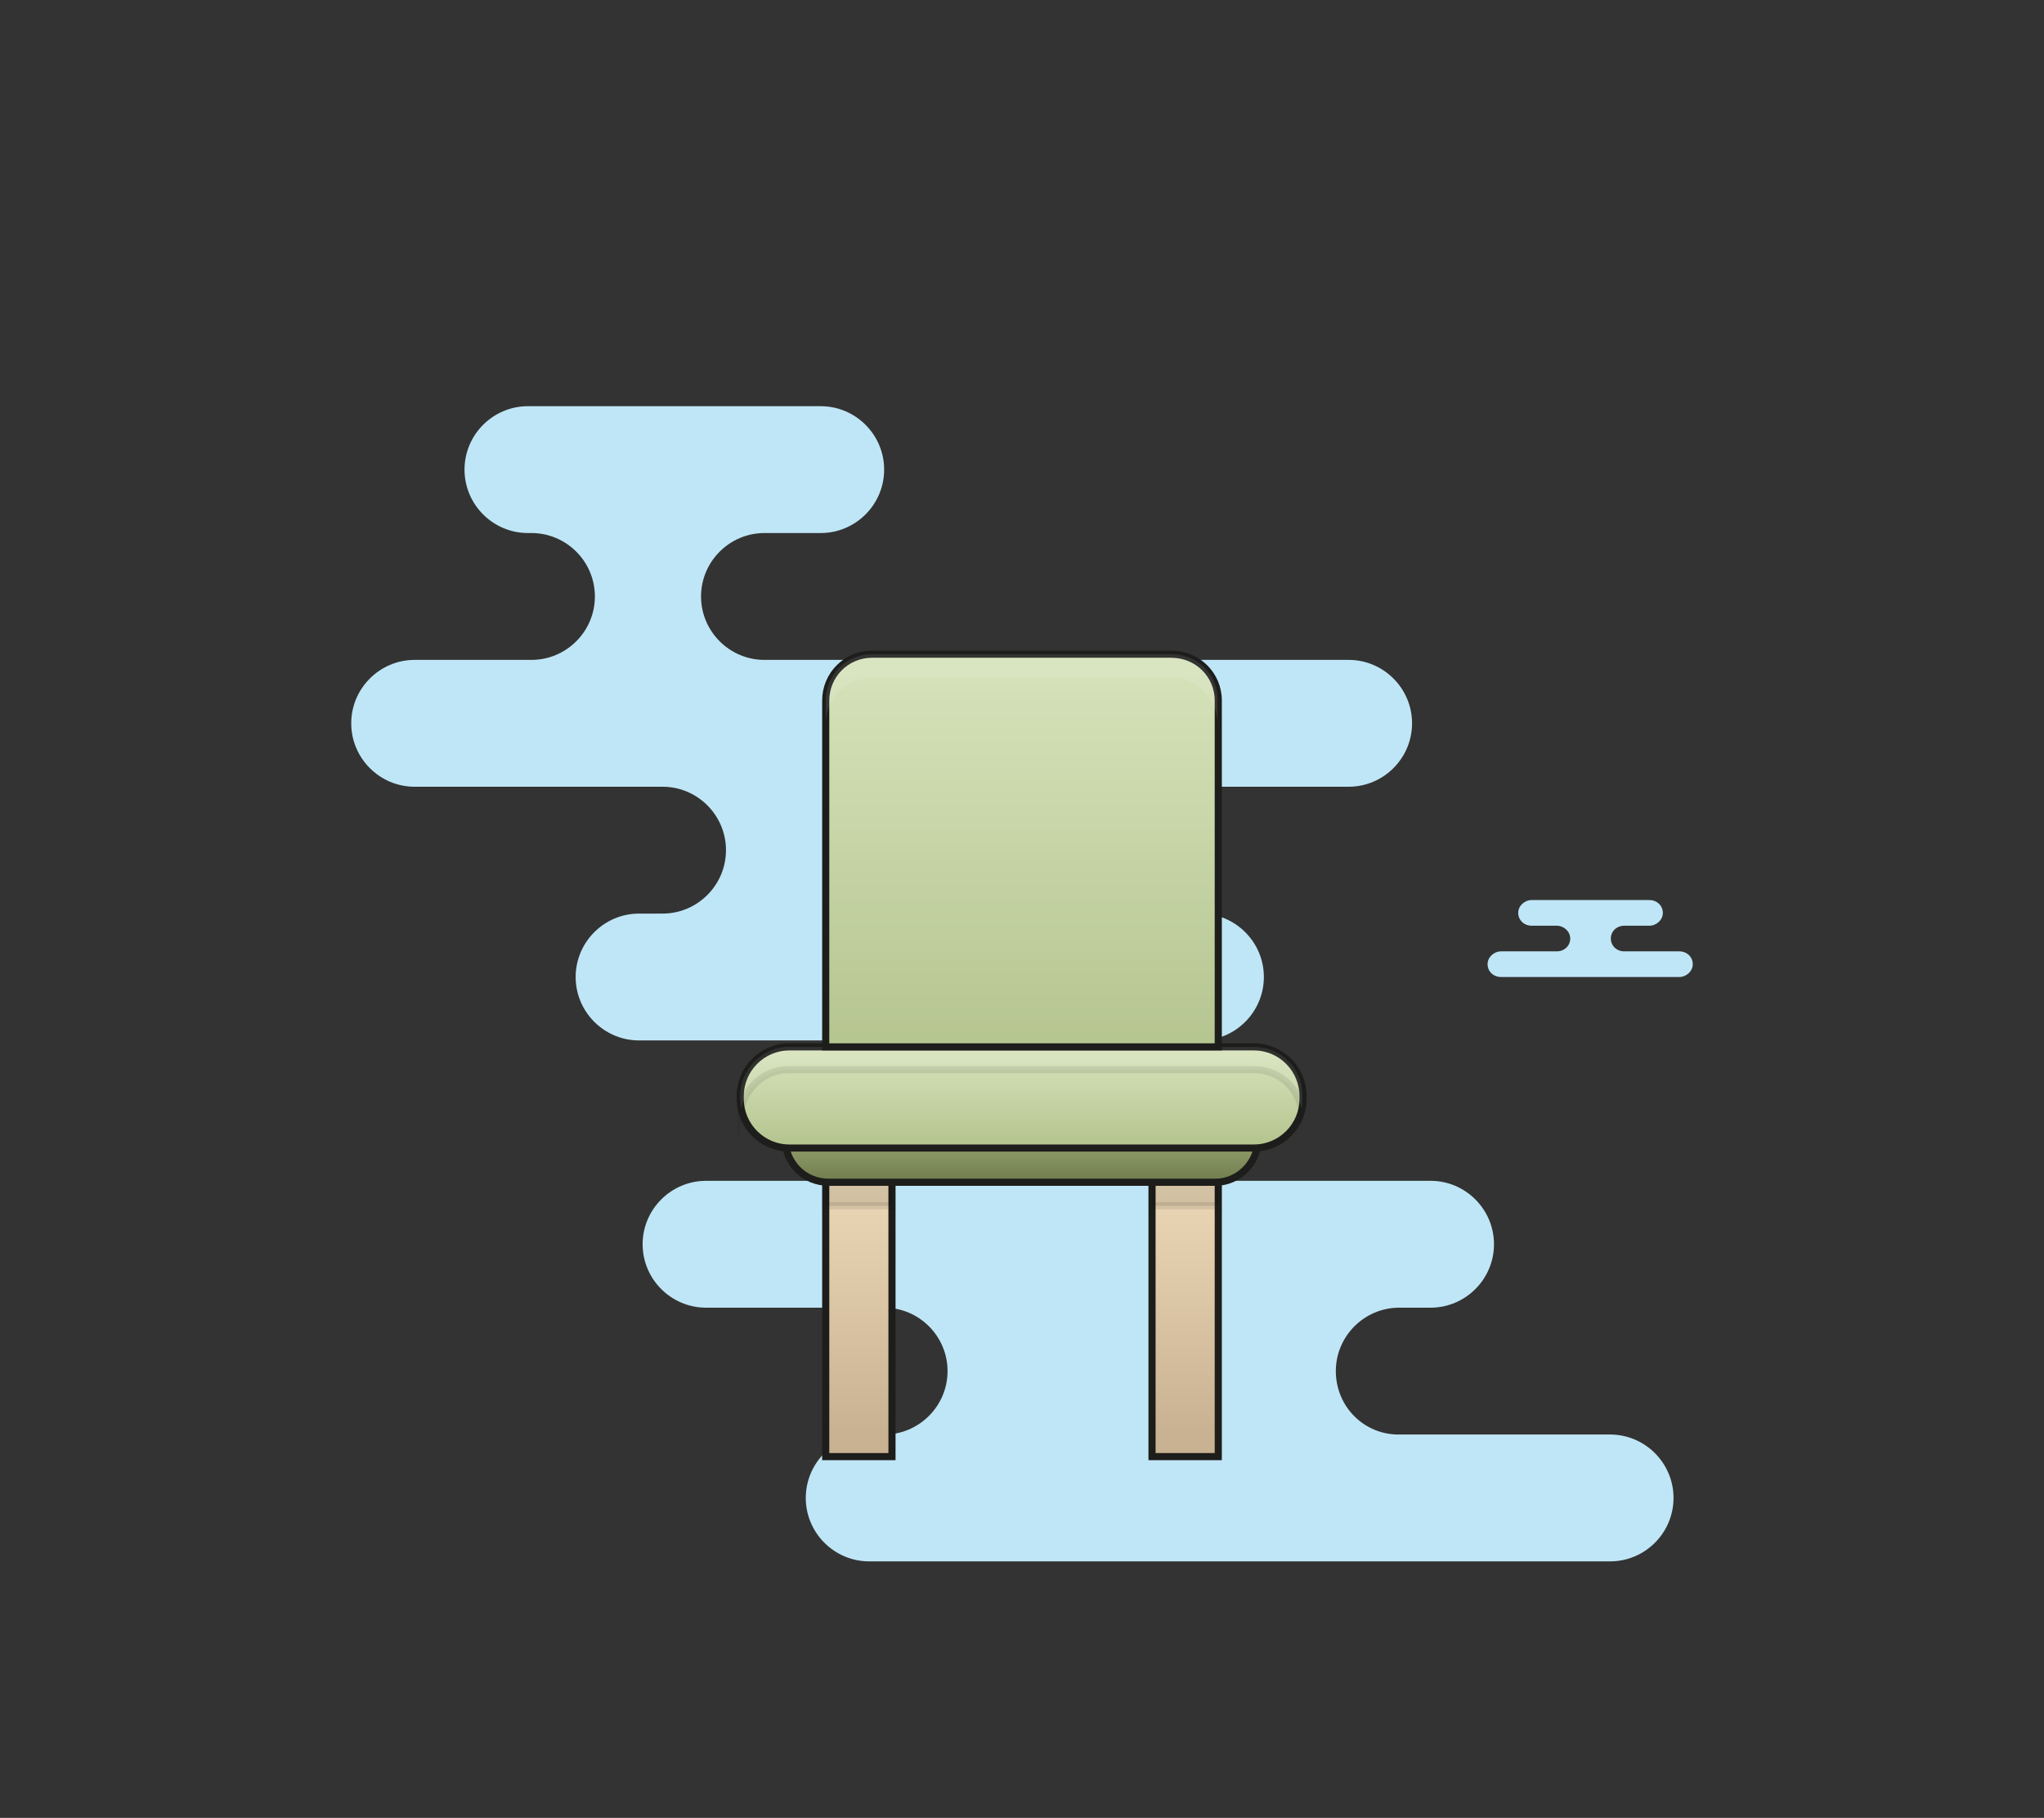
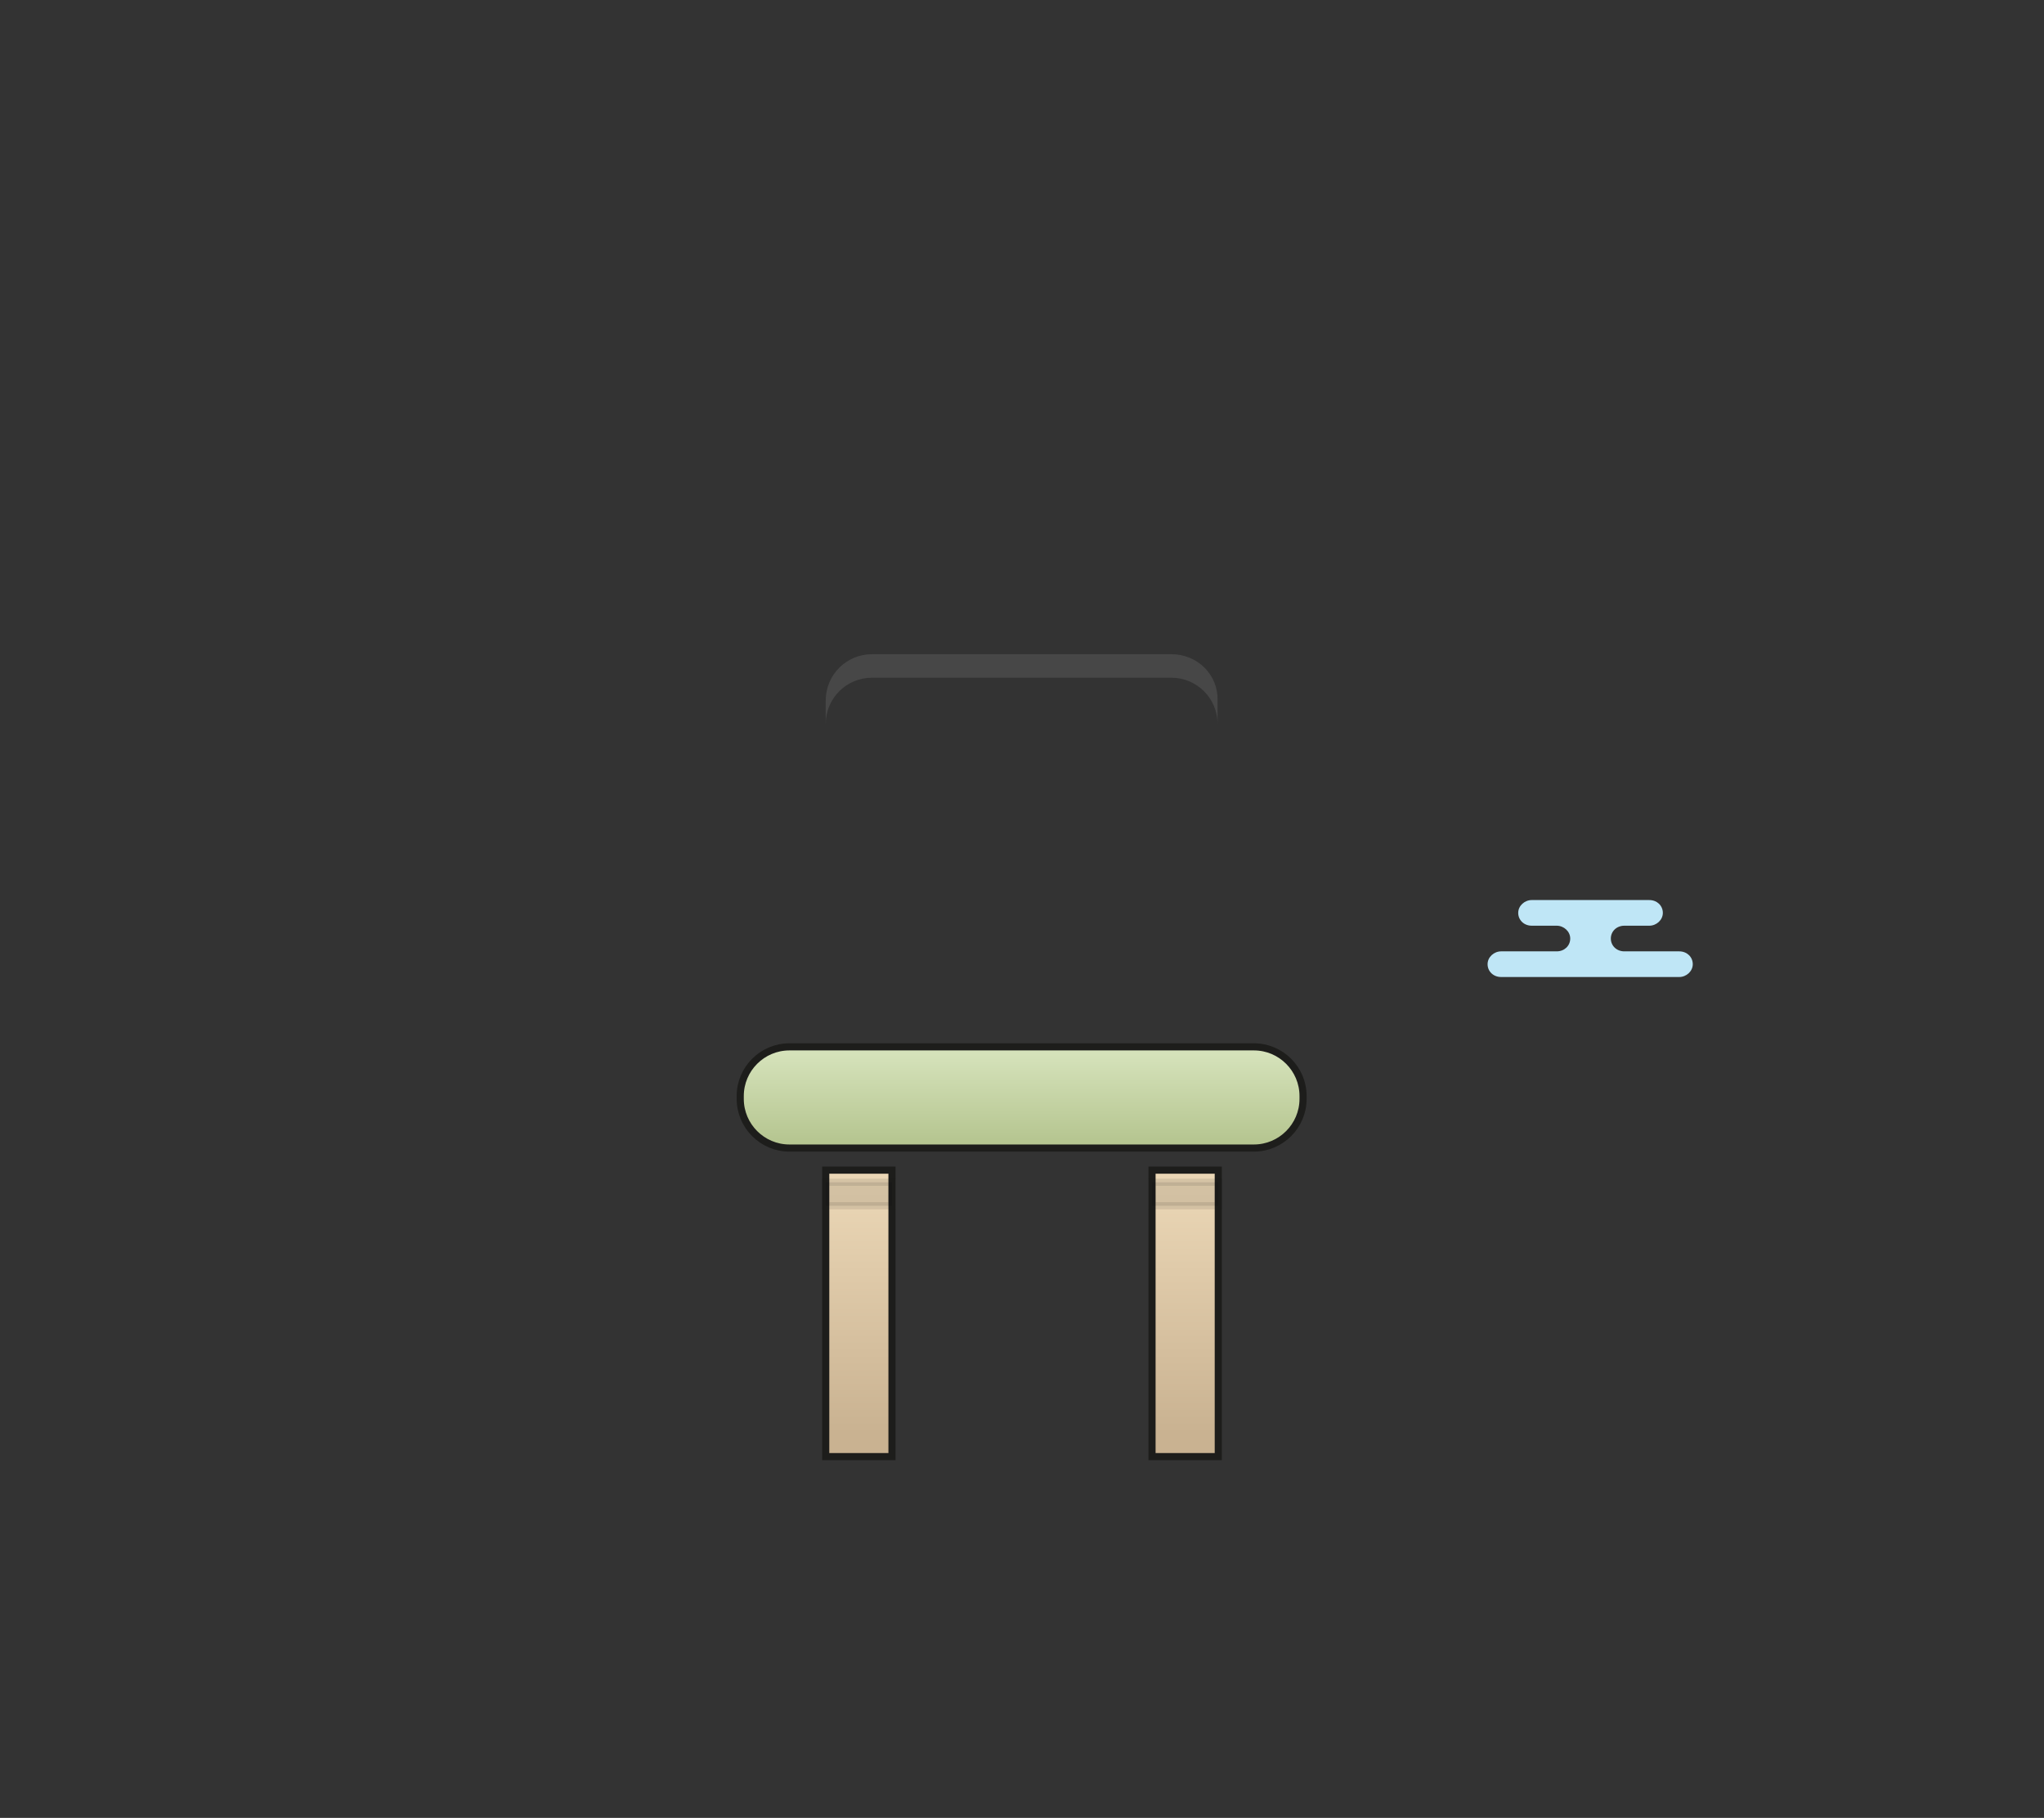
<svg xmlns="http://www.w3.org/2000/svg" version="1.1" x="0px" y="0px" viewBox="0 0 286.9 255.1" enable-background="new 0 0 286.9 255.1" xml:space="preserve">
  <rect x="0" y="0" width="286.9" height="255.1" fill="#333333" stroke="none" />
  <g id="Layer_2">
    <g>
      <g>
-         <path fill="#BFE6F6" d="M198.2,101.5L198.2,101.5c0,4.9-4,8.9-8.9,8.9h-51c-4.9,0-8.9,4-8.9,8.9l0,0c0,4.9,4,8.9,8.9,8.9h30.2     c4.9,0,8.9,4,8.9,8.9l0,0c0,4.9-4,8.9-8.9,8.9H89.7c-4.9,0-8.9-4-8.9-8.9l0,0c0-4.9,4-8.9,8.9-8.9h3.3c4.9,0,8.9-4,8.9-8.9l0,0     c0-4.9-4-8.9-8.9-8.9H58.2c-4.9,0-8.9-4-8.9-8.9l0,0c0-4.9,4-8.9,8.9-8.9h16.4c4.9,0,8.9-4,8.9-8.9l0,0c0-4.9-4-8.9-8.9-8.9h-0.5     c-4.9,0-8.9-4-8.9-8.9l0,0c0-4.9,4-8.9,8.9-8.9h41.1c4.9,0,8.9,4,8.9,8.9l0,0c0,4.9-4,8.9-8.9,8.9h-7.9c-4.9,0-8.9,4-8.9,8.9l0,0     c0,4.9,4,8.9,8.9,8.9h82C194.2,92.6,198.2,96.6,198.2,101.5z" />
-       </g>
+         </g>
      <g>
-         <path fill="#BFE6F6" d="M187.5,192.4L187.5,192.4c0-4.9,4-8.9,8.9-8.9h4.4c4.9,0,8.9-4,8.9-8.9l0,0c0-4.9-4-8.9-8.9-8.9H99.1     c-4.9,0-8.9,4-8.9,8.9l0,0c0,4.9,4,8.9,8.9,8.9h25c4.9,0,8.9,4,8.9,8.9l0,0c0,4.9-4,8.9-8.9,8.9H122c-4.9,0-8.9,4-8.9,8.9v0     c0,4.9,4,8.9,8.9,8.9h104c4.9,0,8.9-4,8.9-8.9v0c0-4.9-4-8.9-8.9-8.9h-29.5C191.5,201.4,187.5,197.4,187.5,192.4z" />
-       </g>
+         </g>
      <g>
        <path fill="#BFE6F6" d="M226.1,131.7L226.1,131.7c0-1,0.8-1.8,1.9-1.8h3.5c1,0,1.9-0.8,1.9-1.8l0,0c0-1-0.8-1.8-1.9-1.8H215     c-1,0-1.9,0.8-1.9,1.8l0,0c0,1,0.8,1.8,1.9,1.8h3.5c1,0,1.9,0.8,1.9,1.8l0,0c0,1-0.8,1.8-1.9,1.8h-7.8c-1,0-1.9,0.8-1.9,1.8v0     c0,1,0.8,1.8,1.9,1.8h25c1,0,1.9-0.8,1.9-1.8v0c0-1-0.8-1.8-1.9-1.8H228C226.9,133.5,226.1,132.7,226.1,131.7z" />
      </g>
    </g>
    <g>
      <g>
        <g>
          <g>
            <linearGradient id="SVGID_00000009584250900683419800000004126207191961304244_" gradientUnits="userSpaceOnUse" x1="166.332" y1="167.163" x2="166.332" y2="201.211">
              <stop offset="0" style="stop-color:#EAD6B5" />
              <stop offset="1" style="stop-color:#C9B291" />
            </linearGradient>
            <rect x="161.7" y="164.2" fill="url(#SVGID_00000009584250900683419800000004126207191961304244_)" stroke="#1D1D1B" stroke-miterlimit="10" width="9.3" height="40.2" />
            <rect x="161.7" y="165.9" opacity="0.1" stroke="#1D1D1B" stroke-miterlimit="10" width="9.3" height="3.3" />
          </g>
          <g>
            <linearGradient id="SVGID_00000105397130850073464050000016336435731805848206_" gradientUnits="userSpaceOnUse" x1="120.535" y1="167.163" x2="120.535" y2="201.211">
              <stop offset="0" style="stop-color:#EAD6B5" />
              <stop offset="1" style="stop-color:#C9B291" />
            </linearGradient>
            <rect x="115.9" y="164.2" fill="url(#SVGID_00000105397130850073464050000016336435731805848206_)" stroke="#1D1D1B" stroke-miterlimit="10" width="9.3" height="40.2" />
            <rect x="115.9" y="165.9" opacity="0.1" stroke="#1D1D1B" stroke-miterlimit="10" width="9.3" height="3.3" />
          </g>
        </g>
        <linearGradient id="SVGID_00000145050828101898941340000010345351564157485708_" gradientUnits="userSpaceOnUse" x1="143.433" y1="160.231" x2="143.433" y2="165.372">
          <stop offset="0" style="stop-color:#92A06D" />
          <stop offset="1" style="stop-color:#747F50" />
        </linearGradient>
-         <path fill="url(#SVGID_00000145050828101898941340000010345351564157485708_)" stroke="#1D1D1B" stroke-miterlimit="10" d="     M170.6,165.9h-54.3c-3.4,0-6.1-2.7-6.1-6.1v0h66.4v0C176.6,163.1,173.9,165.9,170.6,165.9z" />
        <linearGradient id="SVGID_00000103238902694000958830000016003509436560799414_" gradientUnits="userSpaceOnUse" x1="143.433" y1="147.938" x2="143.433" y2="159.964">
          <stop offset="0" style="stop-color:#D5E2BA" />
          <stop offset="1" style="stop-color:#B6C691" />
        </linearGradient>
        <path fill="url(#SVGID_00000103238902694000958830000016003509436560799414_)" stroke="#1D1D1B" stroke-miterlimit="10" d="     M176,161.1h-65.2c-3.8,0-6.9-3.1-6.9-6.9v-0.4c0-3.8,3.1-6.9,6.9-6.9H176c3.8,0,6.9,3.1,6.9,6.9v0.4     C182.9,158,179.8,161.1,176,161.1z" />
-         <path opacity="0.1" fill="#FFFFFF" stroke="#1D1D1B" stroke-miterlimit="10" d="M176,146.9h-65.2c-3.8,0-6.9,3.1-6.9,6.9v0.4     c0,0.5,0.1,1,0.1,1.4c0.7-3.1,3.4-5.5,6.7-5.5H176c3.3,0,6.1,2.3,6.7,5.5c0.1-0.5,0.1-0.9,0.1-1.4v-0.4     C182.9,150,179.8,146.9,176,146.9z" />
      </g>
      <linearGradient id="SVGID_00000012440382250082754430000006660853742779904430_" gradientUnits="userSpaceOnUse" x1="143.433" y1="93.848" x2="143.433" y2="145.549">
        <stop offset="0" style="stop-color:#D5E2BA" />
        <stop offset="1" style="stop-color:#B6C691" />
      </linearGradient>
-       <path fill="url(#SVGID_00000012440382250082754430000006660853742779904430_)" stroke="#1D1D1B" stroke-miterlimit="10" d="    M164.4,91.8h-42c-3.6,0-6.5,2.9-6.5,6.5v48.6H171V98.3C171,94.7,168.1,91.8,164.4,91.8z" />
      <path opacity="0.1" fill="#FFFFFF" d="M164.4,91.8h-42c-3.6,0-6.5,2.9-6.5,6.5v3.3c0-3.6,2.9-6.5,6.5-6.5h42    c3.6,0,6.5,2.9,6.5,6.5v-3.3C171,94.7,168.1,91.8,164.4,91.8z" />
    </g>
  </g>
  <g id="Layer_1">
</g>
</svg>